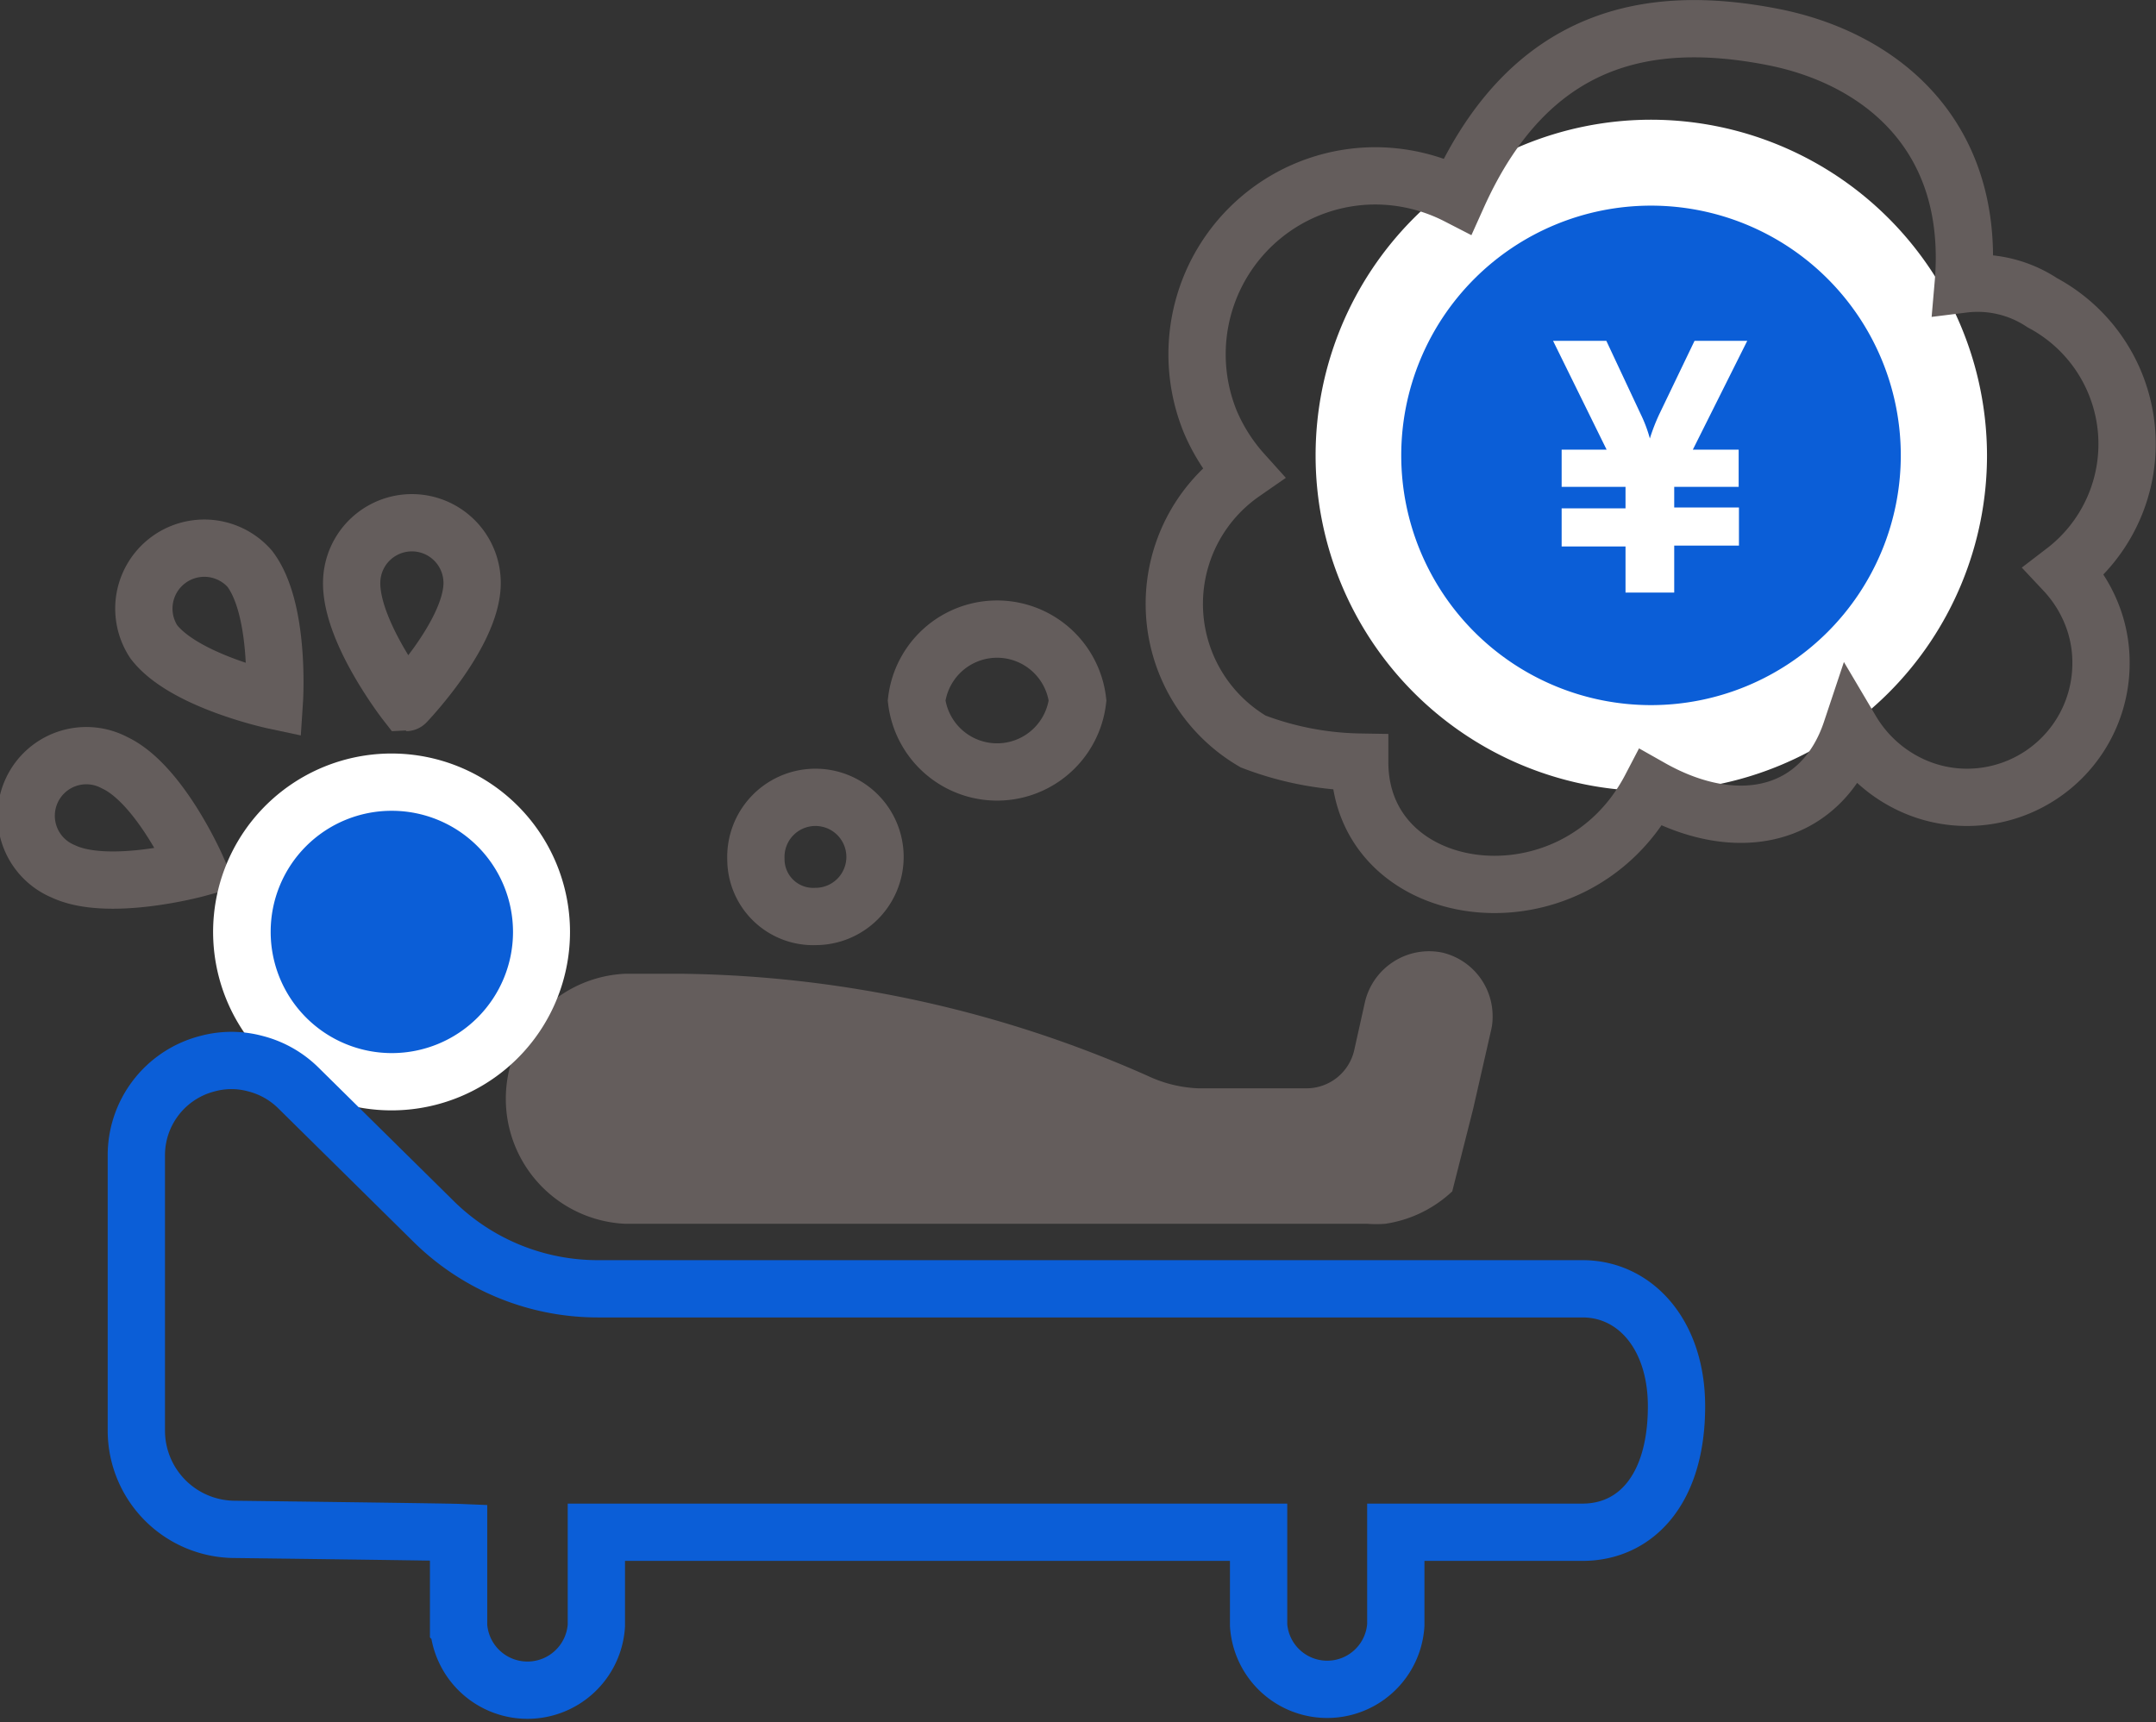
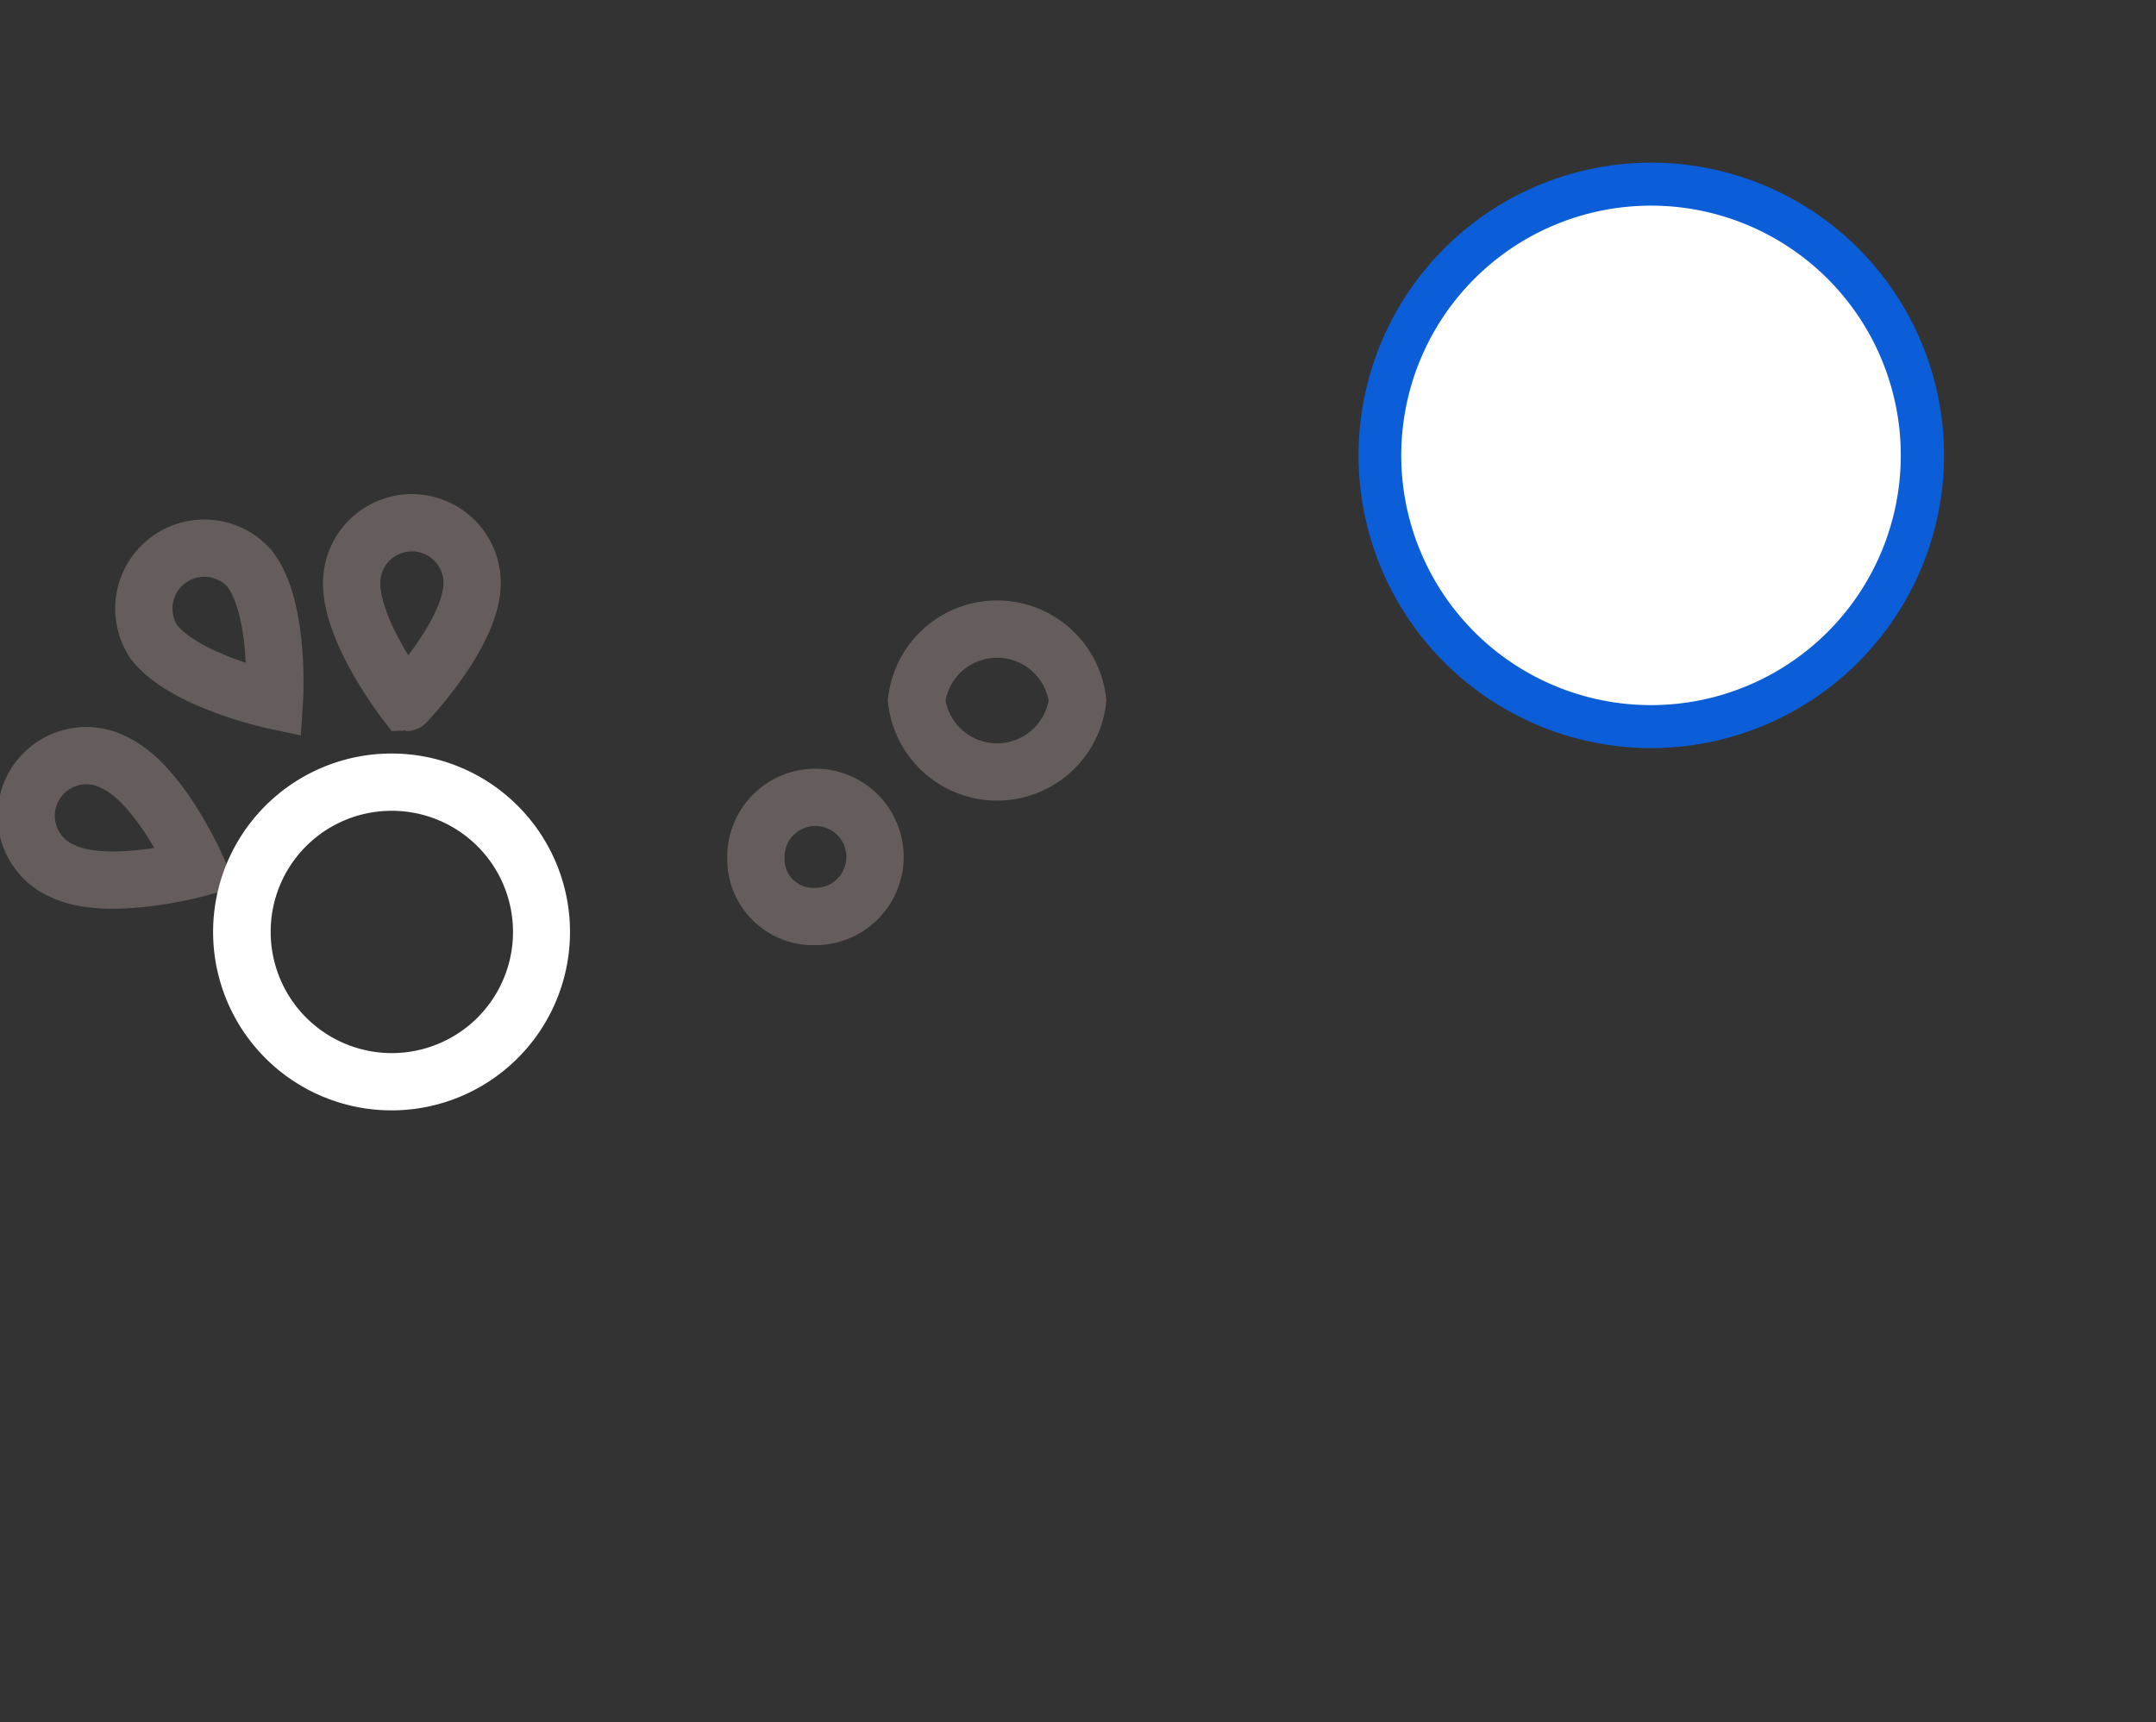
<svg xmlns="http://www.w3.org/2000/svg" viewBox="0 0 75.27 60.13">
  <rect x="0" y="0" width="75.27" height="60.13" fill="#333333" stroke="none" />
  <defs>
    <style>.cls-1,.cls-5{fill:none;stroke-miterlimit:10;stroke-width:2px;}.cls-1{stroke:#645d5c;}.cls-2{fill:#645d5c;}.cls-3{fill:#0b5ed7;}.cls-4{fill:#fff;}.cls-5{stroke:#0b5ed7;}</style>
  </defs>
  <title>icon_01_1</title>
  <g id="レイヤー_2" data-name="レイヤー 2">
    <g id="レイヤー_1-2" data-name="レイヤー 1">
      <path class="cls-1" d="M8.72,19.86a2.11,2.11,0,0,0-3.35,2.55c1.06,1.38,4.21,2.05,4.21,2.05S9.79,21.26,8.72,19.86Z" />
      <path class="cls-1" d="M16.48,20.46a2.1,2.1,0,0,0-4.2-.21c-.09,1.74,1.89,4.28,1.89,4.28S16.39,22.22,16.48,20.46Z" />
      <path class="cls-1" d="M4,26.63A2.1,2.1,0,1,0,2.2,30.42c1.57.75,4.68-.1,4.68-.1S5.6,27.38,4,26.63Z" />
-       <path class="cls-2" d="M50.35,33.26A2.3,2.3,0,0,0,47.65,35l-.37,1.66A1.71,1.71,0,0,1,45.61,38H41.84a4.54,4.54,0,0,1-1.76-.43A41.23,41.23,0,0,0,23.82,34h-2a4.37,4.37,0,0,0,0,8.73H47.74a4,4,0,0,0,.62,0,4.33,4.33,0,0,0,2.25-1.05l.09-.08.73-2.88L52.05,36a2,2,0,0,0,.06-.5A2.28,2.28,0,0,0,50.35,33.26Z" />
-       <circle class="cls-3" cx="13.68" cy="32.53" r="5.23" />
      <path class="cls-4" d="M13.68,28.31a4.23,4.23,0,1,1-4.23,4.22,4.22,4.22,0,0,1,4.23-4.22m0-2a6.23,6.23,0,1,0,6.22,6.22,6.23,6.23,0,0,0-6.22-6.22Z" />
-       <path class="cls-5" d="M55.25,45H20.88a8.16,8.16,0,0,1-5.79-2.4L10.43,38a3.29,3.29,0,0,0-1.51-.86,3.19,3.19,0,0,0-1.68,0,3.3,3.3,0,0,0-2.48,3.21v9.6a3.45,3.45,0,0,0,3.45,3.45s7.31.09,7.8.11v3.25a2.41,2.41,0,0,0,4.81,0V53.5H43.94v3.24a2.4,2.4,0,0,0,4.79,0V53.5h6.52c1.83,0,3.28-1.46,3.28-4.4C58.53,46.59,57.08,45,55.25,45Z" />
      <path class="cls-3" d="M57.64,26.12A10.22,10.22,0,1,1,67.87,15.9,10.23,10.23,0,0,1,57.64,26.12Z" />
-       <path class="cls-4" d="M57.64,7.18a8.72,8.72,0,1,1-8.72,8.72,8.72,8.72,0,0,1,8.72-8.72m0-3A11.72,11.72,0,1,0,69.37,15.9,11.74,11.74,0,0,0,57.64,4.18Z" />
+       <path class="cls-4" d="M57.64,7.18a8.72,8.72,0,1,1-8.72,8.72,8.72,8.72,0,0,1,8.72-8.72m0-3Z" />
      <path class="cls-4" d="M56.75,19.08H54.52V17.75h2.23V17H54.52V15.7h1.57l-1.87-3.8h1.86l1.2,2.56a4.88,4.88,0,0,1,.32.85,6.68,6.68,0,0,1,.33-.85l1.23-2.56H61l-1.9,3.8h1.6V17H58.45v.72h2.26v1.33H58.45v1.64h-1.7Z" />
      <path class="cls-1" d="M32,24.46a2.83,2.83,0,0,1,5.62,0,2.83,2.83,0,0,1-5.62,0Z" />
      <path class="cls-1" d="M26.39,30a2.08,2.08,0,1,1,2.08,2A2,2,0,0,1,26.39,30Z" />
-       <path class="cls-1" d="M61.89,1.29c-4.25-.83-8.45-.12-11,5.55A6.32,6.32,0,0,0,48,6.14a6.23,6.23,0,0,0-5.74,8.6,6.43,6.43,0,0,0,1.13,1.77,5.57,5.57,0,0,0,.36,9.38,10.93,10.93,0,0,0,3.72.72c0,5,7.5,6,10.16.9,3.06,1.73,6,1,7-2a4.78,4.78,0,0,0,2.12,1.91,4.61,4.61,0,0,0,1.93.42,4.68,4.68,0,0,0,4.67-4.68,4.59,4.59,0,0,0-.22-1.43,4.78,4.78,0,0,0-1.06-1.79,5.59,5.59,0,0,0-.77-9.37,4.08,4.08,0,0,0-2.76-.65C69,4.62,65.53,2,61.89,1.29Z" />
    </g>
  </g>
</svg>